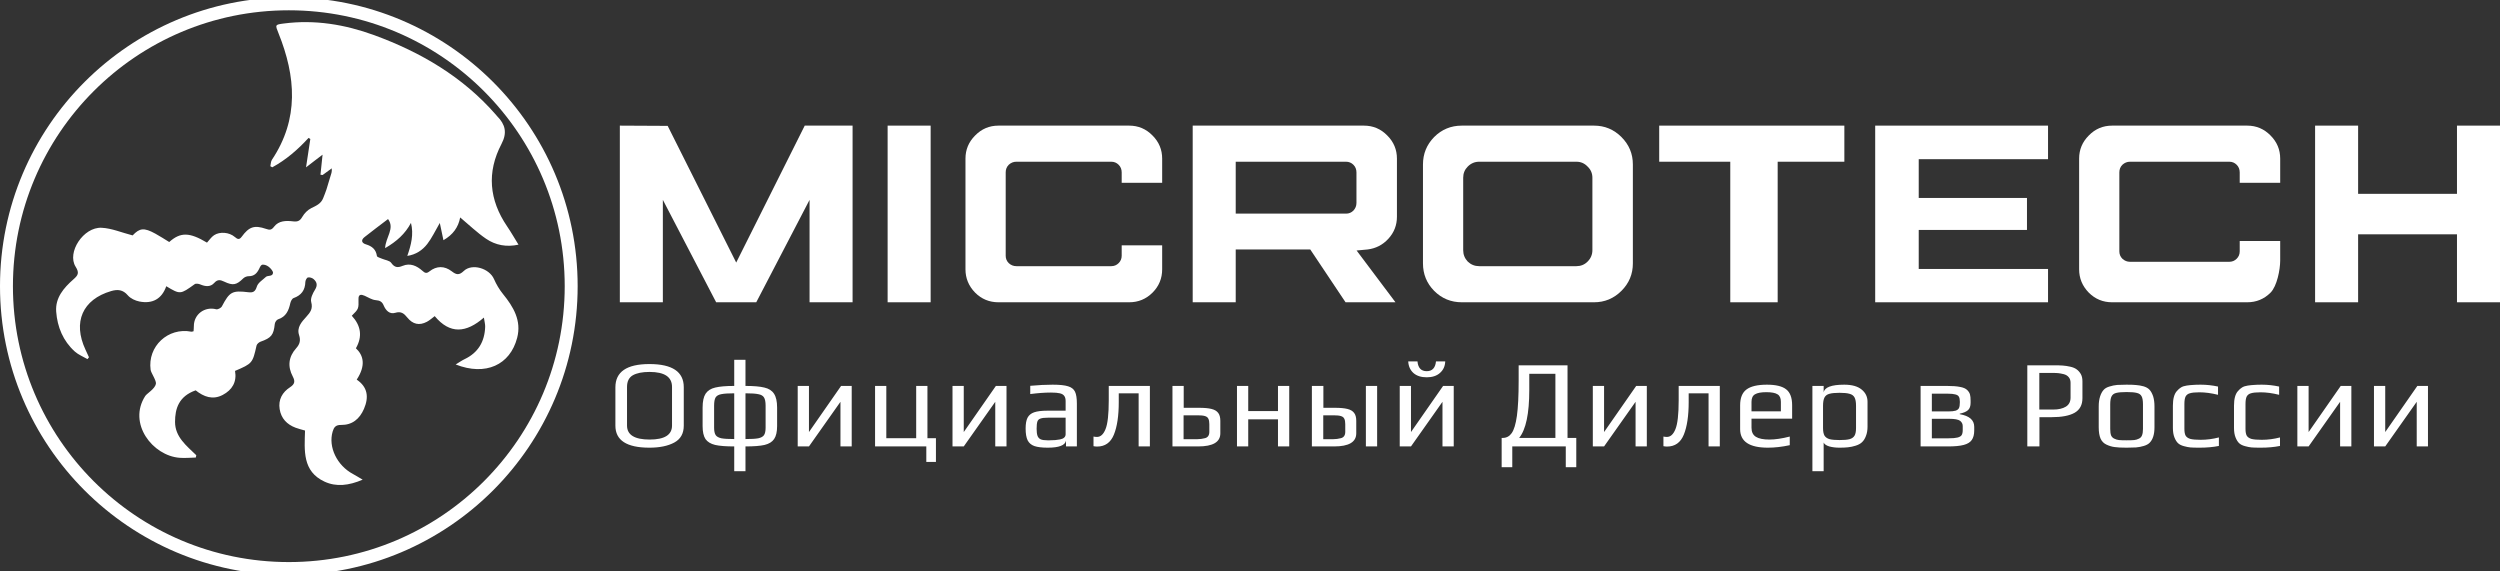
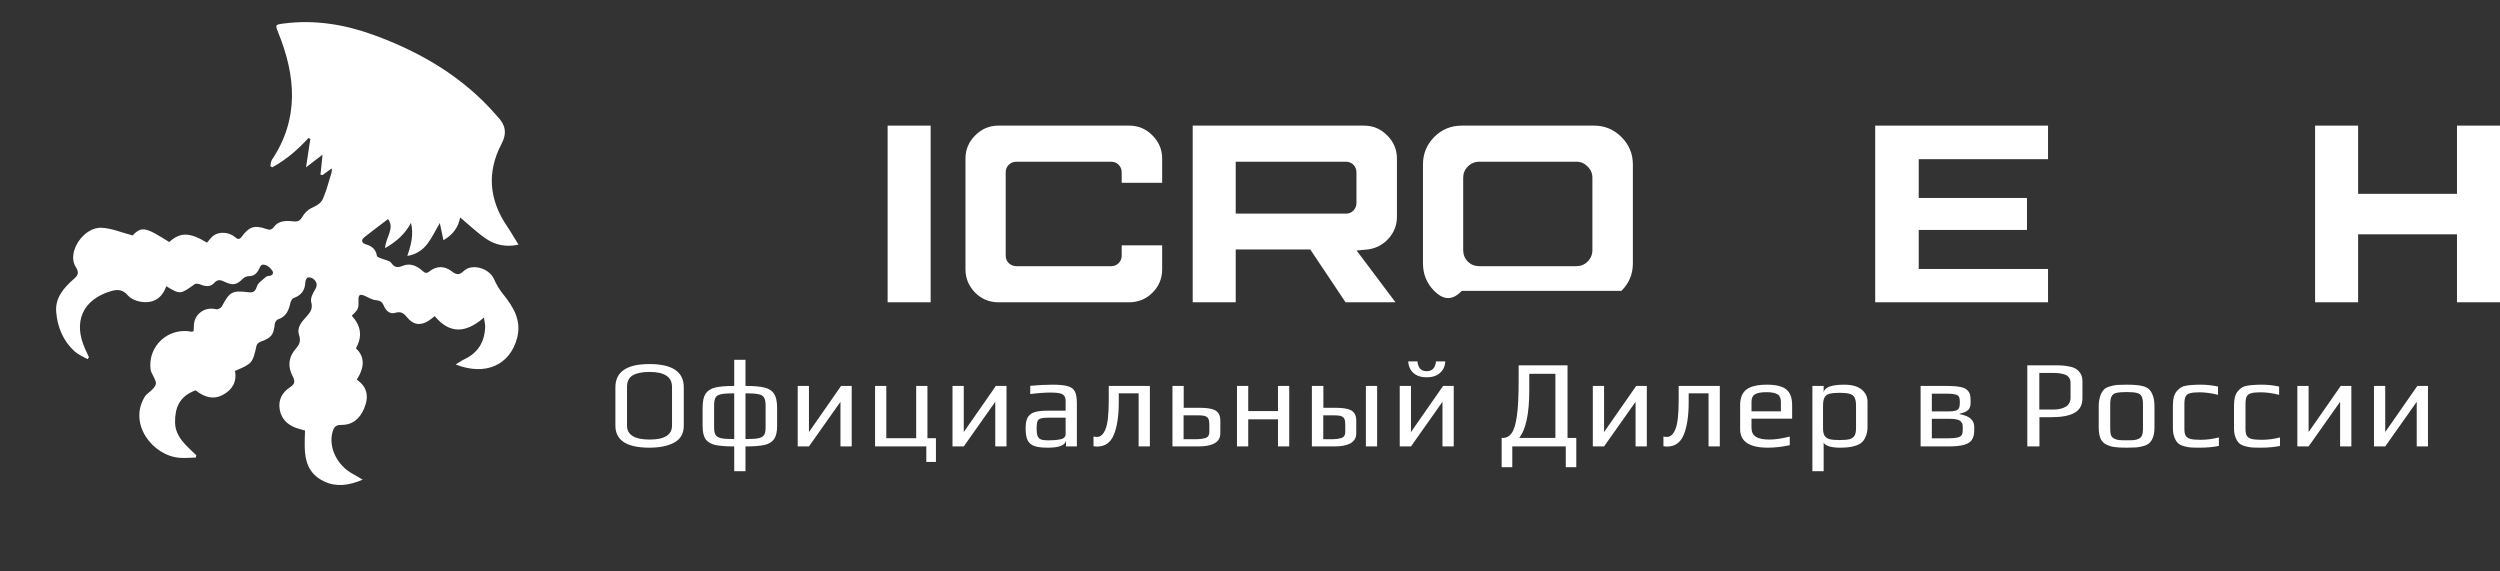
<svg xmlns="http://www.w3.org/2000/svg" width="280" height="64" viewBox="0 0 280 64" fill="none">
  <rect x="0" y="0" width="280" height="64" fill="#333333" stroke="none" />
  <g clip-path="url(#clip0)">
    <path d="M72.732 50.14C70.193 50.14 68.924 49.319 68.924 47.676V43.378C68.924 41.642 70.193 40.774 72.732 40.774C75.299 40.774 76.582 41.637 76.582 43.364V47.676C76.582 48.553 76.227 49.183 75.518 49.566C74.809 49.949 73.88 50.14 72.732 50.14ZM72.76 49.23C74.431 49.23 75.266 48.707 75.266 47.662V43.336C75.266 42.216 74.426 41.656 72.746 41.656C71.934 41.656 71.309 41.782 70.87 42.034C70.441 42.286 70.226 42.72 70.226 43.336V47.662C70.226 48.707 71.071 49.23 72.76 49.23ZM83.494 43.224C84.418 43.224 85.123 43.285 85.608 43.406C86.103 43.518 86.462 43.747 86.686 44.092C86.919 44.437 87.036 44.955 87.036 45.646V47.718C87.036 48.362 86.924 48.847 86.7 49.174C86.485 49.491 86.131 49.711 85.636 49.832C85.141 49.944 84.427 50 83.494 50V52.772H82.234V50C81.301 50 80.587 49.944 80.092 49.832C79.597 49.711 79.238 49.491 79.014 49.174C78.799 48.847 78.692 48.362 78.692 47.718V45.646C78.692 44.955 78.804 44.437 79.028 44.092C79.261 43.747 79.621 43.518 80.106 43.406C80.601 43.285 81.31 43.224 82.234 43.224V40.298H83.494V43.224ZM82.234 44.05C81.571 44.05 81.086 44.083 80.778 44.148C80.479 44.204 80.269 44.325 80.148 44.512C80.036 44.699 79.98 45.007 79.98 45.436V47.9C79.98 48.283 80.041 48.563 80.162 48.74C80.283 48.908 80.498 49.025 80.806 49.09C81.114 49.146 81.59 49.174 82.234 49.174V44.05ZM85.748 45.436C85.748 45.007 85.687 44.699 85.566 44.512C85.454 44.325 85.244 44.204 84.936 44.148C84.637 44.083 84.157 44.05 83.494 44.05V49.174C84.138 49.174 84.614 49.146 84.922 49.09C85.23 49.025 85.445 48.908 85.566 48.74C85.687 48.563 85.748 48.283 85.748 47.9V45.436ZM95.391 43.224V50H94.131V45.002L90.603 50H89.343V43.224H90.603V48.39L94.201 43.224H95.391ZM103.747 50H98.007V43.224H99.267V49.076H102.613V43.224H103.873V49.076H104.825V51.736H103.747V50ZM112.729 43.224V50H111.469V45.002L107.941 50H106.681V43.224H107.941V48.39L111.539 43.224H112.729ZM117.348 50.14C116.704 50.14 116.205 50.079 115.85 49.958C115.505 49.837 115.253 49.622 115.094 49.314C114.945 49.006 114.87 48.563 114.87 47.984C114.87 47.471 114.94 47.074 115.08 46.794C115.229 46.505 115.477 46.299 115.822 46.178C116.177 46.057 116.676 45.996 117.32 45.996H119.35V44.918C119.35 44.666 119.299 44.475 119.196 44.344C119.103 44.204 118.939 44.106 118.706 44.05C118.482 43.994 118.151 43.966 117.712 43.966C117.012 43.966 116.237 44.022 115.388 44.134V43.21C116.312 43.126 117.147 43.084 117.894 43.084C118.678 43.084 119.257 43.145 119.63 43.266C120.003 43.378 120.26 43.579 120.4 43.868C120.54 44.157 120.61 44.605 120.61 45.212V50H119.392V49.356C119.289 49.879 118.608 50.14 117.348 50.14ZM117.558 49.314C118.015 49.314 118.403 49.281 118.72 49.216C119.14 49.132 119.35 48.936 119.35 48.628V46.78H117.404C117.003 46.78 116.713 46.813 116.536 46.878C116.359 46.934 116.242 47.046 116.186 47.214C116.13 47.382 116.102 47.653 116.102 48.026C116.102 48.362 116.135 48.623 116.2 48.81C116.265 48.987 116.382 49.118 116.55 49.202C116.718 49.277 116.97 49.314 117.306 49.314H117.558ZM122.879 50.014C122.739 50.014 122.604 50 122.473 49.972V48.894C122.604 48.922 122.734 48.936 122.865 48.936C123.266 48.936 123.584 48.647 123.817 48.068C124.06 47.48 124.181 46.397 124.181 44.82V43.224H128.787V50H127.527V44.05H125.301V45.03C125.301 46.57 125.119 47.788 124.755 48.684C124.391 49.571 123.766 50.014 122.879 50.014ZM131.315 43.224H132.575V45.674H134.311C134.89 45.674 135.347 45.716 135.683 45.8C136.029 45.884 136.281 46.033 136.439 46.248C136.598 46.453 136.677 46.747 136.677 47.13V48.53C136.677 49.51 135.851 50 134.199 50H131.315V43.224ZM134.115 49.188C134.386 49.188 134.666 49.151 134.955 49.076C135.282 48.992 135.445 48.754 135.445 48.362V47.508C135.445 47.237 135.408 47.032 135.333 46.892C135.268 46.752 135.142 46.654 134.955 46.598C134.778 46.542 134.507 46.514 134.143 46.514H132.561V49.188H134.115ZM138.542 43.224H139.802V46.038H143.134V43.224H144.394V50H143.134V46.962H139.802V50H138.542V43.224ZM146.931 43.224H148.219V45.674H149.535C150.114 45.674 150.571 45.716 150.907 45.8C151.253 45.884 151.505 46.033 151.663 46.248C151.822 46.453 151.901 46.747 151.901 47.13V48.53C151.901 49.51 151.075 50 149.423 50H146.931V43.224ZM152.979 43.224H154.239V50H152.979V43.224ZM149.339 49.188C149.61 49.188 149.89 49.151 150.179 49.076C150.506 48.992 150.669 48.754 150.669 48.362V47.508C150.669 47.237 150.632 47.032 150.557 46.892C150.492 46.752 150.366 46.654 150.179 46.598C150.002 46.542 149.731 46.514 149.367 46.514H148.205V49.188H149.339ZM162.818 43.224V50H161.558V45.002L158.03 50H156.77V43.224H158.03V48.39L161.628 43.224H162.818ZM159.794 42.258C159.168 42.258 158.674 42.099 158.31 41.782C157.946 41.455 157.75 41.021 157.722 40.48H158.758C158.823 41.208 159.168 41.572 159.794 41.572C160.41 41.572 160.755 41.208 160.83 40.48H161.866C161.847 41.012 161.651 41.441 161.278 41.768C160.914 42.095 160.419 42.258 159.794 42.258ZM176.543 49.048V52.324H175.367V50H169.375V52.324H168.185V49.048H168.297C168.717 49.048 169.053 48.871 169.305 48.516C169.566 48.152 169.762 47.508 169.893 46.584C170.023 45.651 170.089 44.33 170.089 42.622V40.914H175.563V49.048H176.543ZM174.205 49.048V41.866H171.279V43.686C171.279 46.327 170.901 48.115 170.145 49.048H174.205ZM184.444 43.224V50H183.184V45.002L179.656 50H178.396V43.224H179.656V48.39L183.254 43.224H184.444ZM186.71 50.014C186.57 50.014 186.435 50 186.304 49.972V48.894C186.435 48.922 186.566 48.936 186.696 48.936C187.098 48.936 187.415 48.647 187.648 48.068C187.891 47.48 188.012 46.397 188.012 44.82V43.224H192.618V50H191.358V44.05H189.132V45.03C189.132 46.57 188.95 47.788 188.586 48.684C188.222 49.571 187.597 50.014 186.71 50.014ZM198.003 50.14C195.931 50.14 194.895 49.449 194.895 48.068V45.394C194.895 44.573 195.128 43.985 195.595 43.63C196.071 43.266 196.836 43.084 197.891 43.084C198.889 43.084 199.608 43.257 200.047 43.602C200.495 43.947 200.719 44.545 200.719 45.394V46.892H196.169V47.914C196.169 48.381 196.332 48.717 196.659 48.922C196.985 49.127 197.489 49.23 198.171 49.23C198.815 49.23 199.575 49.118 200.453 48.894V49.86C199.594 50.047 198.777 50.14 198.003 50.14ZM199.459 46.066V45.002C199.459 44.591 199.333 44.311 199.081 44.162C198.838 44.003 198.418 43.924 197.821 43.924C197.242 43.924 196.822 44.003 196.561 44.162C196.299 44.311 196.169 44.591 196.169 45.002V46.066H199.459ZM202.989 43.224H204.249V43.952C204.352 43.373 205.122 43.084 206.559 43.084C207.418 43.084 208.066 43.266 208.505 43.63C208.944 43.985 209.163 44.442 209.163 45.002V47.788C209.163 48.189 209.102 48.539 208.981 48.838C208.869 49.137 208.72 49.37 208.533 49.538C208.365 49.697 208.132 49.823 207.833 49.916C207.544 50.009 207.254 50.07 206.965 50.098C206.704 50.126 206.386 50.14 206.013 50.14C205.602 50.14 205.224 50.093 204.879 50C204.543 49.897 204.333 49.753 204.249 49.566V52.772H202.989V43.224ZM206.041 49.286C206.526 49.286 206.895 49.253 207.147 49.188C207.408 49.113 207.595 48.983 207.707 48.796C207.819 48.609 207.875 48.325 207.875 47.942V45.45C207.875 45.03 207.819 44.717 207.707 44.512C207.595 44.307 207.408 44.171 207.147 44.106C206.895 44.031 206.522 43.994 206.027 43.994C205.532 43.994 205.154 44.031 204.893 44.106C204.641 44.171 204.459 44.307 204.347 44.512C204.235 44.717 204.179 45.03 204.179 45.45V47.942C204.179 48.315 204.235 48.6 204.347 48.796C204.468 48.983 204.66 49.113 204.921 49.188C205.182 49.253 205.556 49.286 206.041 49.286ZM215.107 43.224H218.075C218.682 43.224 219.167 43.261 219.531 43.336C219.895 43.401 220.161 43.518 220.329 43.686C220.488 43.845 220.59 44.008 220.637 44.176C220.684 44.344 220.707 44.577 220.707 44.876V45.114C220.707 45.478 220.614 45.749 220.427 45.926C220.24 46.103 219.928 46.239 219.489 46.332V46.388C220.572 46.575 221.113 47.046 221.113 47.802V48.208C221.113 48.665 221.02 49.025 220.833 49.286C220.656 49.538 220.357 49.72 219.937 49.832C219.517 49.944 218.929 50 218.173 50H215.107V43.224ZM218.187 46.08C218.56 46.08 218.84 46.052 219.027 45.996C219.214 45.931 219.34 45.833 219.405 45.702C219.47 45.562 219.503 45.352 219.503 45.072V44.988C219.503 44.736 219.466 44.549 219.391 44.428C219.326 44.307 219.195 44.223 218.999 44.176C218.812 44.12 218.528 44.092 218.145 44.092H216.367V46.08H218.187ZM218.243 49.09C218.682 49.09 219.013 49.062 219.237 49.006C219.461 48.95 219.615 48.861 219.699 48.74C219.783 48.609 219.825 48.418 219.825 48.166V47.718C219.825 47.485 219.727 47.289 219.531 47.13C219.326 46.981 218.92 46.906 218.313 46.906H216.367V49.09H218.243ZM227.059 40.914H230.027C230.447 40.914 230.783 40.923 231.035 40.942C231.296 40.961 231.571 41.003 231.861 41.068C232.159 41.133 232.397 41.231 232.575 41.362C232.761 41.493 232.92 41.67 233.051 41.894C233.172 42.109 233.233 42.379 233.233 42.706V44.596C233.233 45.352 232.939 45.898 232.351 46.234C231.772 46.561 230.913 46.724 229.775 46.724H228.417V50H227.059V40.914ZM229.957 45.87C230.545 45.87 231.016 45.763 231.371 45.548C231.725 45.333 231.903 44.993 231.903 44.526V42.874C231.903 42.622 231.837 42.417 231.707 42.258C231.576 42.09 231.389 41.973 231.147 41.908C230.913 41.852 230.717 41.815 230.559 41.796C230.4 41.777 230.19 41.768 229.929 41.768H228.403V45.87H229.957ZM238.179 50.14C237.582 50.14 237.134 50.117 236.835 50.07C236.537 50.033 236.238 49.944 235.939 49.804C235.631 49.664 235.407 49.44 235.267 49.132C235.127 48.815 235.057 48.39 235.057 47.858V45.506C235.057 45.086 235.109 44.717 235.211 44.4C235.314 44.083 235.449 43.835 235.617 43.658C235.757 43.499 235.967 43.378 236.247 43.294C236.537 43.201 236.831 43.14 237.129 43.112C237.465 43.093 237.815 43.084 238.179 43.084C238.665 43.084 239.029 43.098 239.271 43.126C239.523 43.145 239.789 43.191 240.069 43.266C240.359 43.35 240.583 43.476 240.741 43.644C240.9 43.812 241.035 44.055 241.147 44.372C241.25 44.699 241.301 45.077 241.301 45.506V47.858C241.301 48.651 241.119 49.23 240.755 49.594C240.606 49.743 240.391 49.86 240.111 49.944C239.831 50.028 239.542 50.084 239.243 50.112C238.889 50.131 238.534 50.14 238.179 50.14ZM238.179 49.314C238.571 49.314 238.856 49.305 239.033 49.286C239.211 49.267 239.383 49.216 239.551 49.132C239.719 49.057 239.836 48.936 239.901 48.768C239.976 48.591 240.013 48.348 240.013 48.04V45.296C240.013 44.876 239.962 44.573 239.859 44.386C239.757 44.19 239.579 44.064 239.327 44.008C239.085 43.943 238.702 43.91 238.179 43.91C237.657 43.91 237.269 43.943 237.017 44.008C236.775 44.064 236.602 44.19 236.499 44.386C236.397 44.573 236.345 44.876 236.345 45.296V48.04C236.345 48.348 236.378 48.591 236.443 48.768C236.518 48.936 236.639 49.057 236.807 49.132C236.975 49.216 237.148 49.267 237.325 49.286C237.503 49.305 237.787 49.314 238.179 49.314ZM246.346 50.14C245.88 50.14 245.539 50.131 245.324 50.112C245.119 50.093 244.881 50.047 244.61 49.972C244.321 49.897 244.097 49.785 243.938 49.636C243.78 49.487 243.644 49.267 243.532 48.978C243.42 48.698 243.364 48.348 243.364 47.928V45.436C243.364 44.68 243.509 44.139 243.798 43.812C243.957 43.625 244.116 43.485 244.274 43.392C244.442 43.289 244.657 43.219 244.918 43.182C245.18 43.145 245.413 43.121 245.618 43.112C245.824 43.093 246.113 43.084 246.486 43.084C247.13 43.084 247.774 43.154 248.418 43.294V44.218C247.672 44.031 246.976 43.938 246.332 43.938C245.847 43.938 245.488 43.975 245.254 44.05C245.03 44.115 244.872 44.241 244.778 44.428C244.694 44.605 244.652 44.881 244.652 45.254V48.026C244.652 48.371 244.699 48.628 244.792 48.796C244.895 48.964 245.072 49.085 245.324 49.16C245.586 49.225 245.968 49.258 246.472 49.258C247.154 49.258 247.835 49.169 248.516 48.992V49.944C247.882 50.075 247.158 50.14 246.346 50.14ZM253.19 50.14C252.724 50.14 252.383 50.131 252.168 50.112C251.963 50.093 251.725 50.047 251.454 49.972C251.165 49.897 250.941 49.785 250.782 49.636C250.624 49.487 250.488 49.267 250.376 48.978C250.264 48.698 250.208 48.348 250.208 47.928V45.436C250.208 44.68 250.353 44.139 250.642 43.812C250.801 43.625 250.96 43.485 251.118 43.392C251.286 43.289 251.501 43.219 251.762 43.182C252.024 43.145 252.257 43.121 252.462 43.112C252.668 43.093 252.957 43.084 253.33 43.084C253.974 43.084 254.618 43.154 255.262 43.294V44.218C254.516 44.031 253.82 43.938 253.176 43.938C252.691 43.938 252.332 43.975 252.098 44.05C251.874 44.115 251.716 44.241 251.622 44.428C251.538 44.605 251.496 44.881 251.496 45.254V48.026C251.496 48.371 251.543 48.628 251.636 48.796C251.739 48.964 251.916 49.085 252.168 49.16C252.43 49.225 252.812 49.258 253.316 49.258C253.998 49.258 254.679 49.169 255.36 48.992V49.944C254.726 50.075 254.002 50.14 253.19 50.14ZM263.352 43.224V50H262.092V45.002L258.564 50H257.304V43.224H258.564V48.39L262.162 43.224H263.352ZM271.933 43.224V50H270.673V45.002L267.145 50H265.885V43.224H267.145V48.39L270.743 43.224H271.933Z" fill="white" />
    <path d="M51.035 40.821C51.477 40.554 51.736 40.366 52.023 40.231C53.561 39.502 54.287 38.259 54.339 36.594C54.347 36.317 54.265 36.037 54.196 35.568C52.221 37.292 50.396 37.464 48.688 35.406C48.397 35.62 48.127 35.876 47.808 36.043C46.961 36.487 46.234 36.326 45.616 35.562C45.259 35.119 44.929 34.834 44.27 35.034C43.63 35.229 43.207 34.764 42.973 34.212C42.793 33.784 42.545 33.653 42.08 33.616C41.658 33.582 41.253 33.307 40.844 33.127C40.455 32.955 40.139 32.94 40.151 33.486C40.173 34.585 40.183 34.585 39.401 35.364C40.411 36.458 40.629 37.667 39.861 39.006C40.72 39.804 40.991 40.928 39.953 42.518C41.179 43.348 41.333 44.475 40.767 45.788C40.274 46.932 39.444 47.613 38.187 47.594C37.588 47.584 37.395 47.867 37.255 48.34C36.748 50.067 37.741 52.134 39.541 53.093C39.835 53.251 40.118 53.429 40.619 53.724C39.063 54.387 37.666 54.551 36.354 53.946C33.858 52.792 34.096 50.466 34.164 48.221C33.813 48.118 33.452 48.035 33.109 47.906C32.137 47.541 31.487 46.866 31.322 45.823C31.151 44.756 31.624 43.929 32.492 43.366C33.019 43.025 33.071 42.698 32.794 42.176C32.189 41.037 32.313 39.956 33.18 38.992C33.575 38.554 33.694 38.123 33.497 37.532C33.211 36.669 33.792 36.046 34.305 35.481C34.754 34.987 35.063 34.584 34.856 33.827C34.746 33.431 35.025 32.855 35.277 32.454C35.591 31.955 35.501 31.588 35.123 31.259C34.967 31.122 34.679 31.033 34.486 31.077C34.355 31.106 34.204 31.402 34.199 31.582C34.176 32.501 33.747 33.074 32.881 33.385C32.709 33.446 32.561 33.745 32.514 33.957C32.334 34.781 32.038 35.477 31.14 35.766C30.976 35.819 30.795 36.093 30.776 36.28C30.647 37.519 30.388 37.846 29.179 38.27C28.998 38.335 28.771 38.535 28.732 38.708C28.293 40.67 28.265 40.715 26.324 41.541C26.543 42.769 26.012 43.67 24.944 44.232C23.828 44.819 22.824 44.446 21.915 43.718C20.016 44.385 19.605 45.778 19.605 47.251C19.605 48.941 20.89 49.922 21.984 50.985C21.966 51.072 21.95 51.158 21.932 51.245C21.329 51.258 20.724 51.319 20.125 51.274C17.093 51.05 14.286 47.42 16.269 44.349C16.448 44.071 17.345 43.565 17.462 42.996C17.536 42.632 16.917 41.774 16.869 41.423C16.509 38.795 18.822 36.635 21.44 37.15C21.487 37.16 21.543 37.13 21.678 37.1C21.689 36.925 21.713 36.725 21.712 36.528C21.709 35.198 22.922 34.303 24.213 34.638C24.393 34.685 24.759 34.493 24.852 34.313C25.713 32.683 25.993 32.509 27.811 32.73C28.354 32.795 28.589 32.668 28.769 32.087C28.901 31.661 29.422 31.349 29.789 31.006C29.984 30.824 30.578 31.006 30.578 30.524C30.578 30.363 30.095 29.638 29.451 29.638C29.21 29.638 29.115 29.927 29.018 30.122C28.771 30.618 28.454 30.94 27.852 30.935C27.647 30.933 27.391 31.035 27.247 31.176C26.492 31.917 26.11 32.018 25.111 31.543C24.675 31.336 24.369 31.27 23.994 31.688C23.567 32.165 23.003 32.097 22.439 31.859C22.251 31.78 21.944 31.727 21.808 31.825C20.188 32.989 20.193 32.997 18.622 32.057C18.12 33.492 17.064 34.054 15.614 33.769C15.147 33.677 14.616 33.429 14.317 33.079C13.767 32.433 13.173 32.388 12.452 32.599C9.241 33.539 8.13 36.072 9.576 39.169C9.706 39.449 9.835 39.732 9.964 40.014C9.909 40.083 9.852 40.152 9.798 40.221C9.32 39.941 8.779 39.732 8.377 39.37C7.063 38.184 6.42 36.621 6.293 34.902C6.178 33.354 7.141 32.24 8.225 31.286C8.739 30.835 8.908 30.568 8.472 29.876C7.463 28.283 9.344 25.41 11.378 25.51C12.508 25.564 13.615 26.046 14.854 26.366C15.638 25.542 16.114 25.466 17.392 26.165C17.928 26.458 18.442 26.796 18.953 27.106C20.212 25.98 21.227 26.002 23.183 27.175C23.442 26.895 23.663 26.551 23.975 26.343C24.623 25.914 25.681 26.009 26.292 26.535C26.596 26.797 26.799 26.884 27.068 26.517C27.895 25.392 28.484 25.188 29.788 25.632C30.19 25.769 30.393 25.79 30.699 25.387C31.217 24.703 32.057 24.7 32.834 24.794C33.332 24.853 33.596 24.745 33.856 24.291C34.083 23.896 34.46 23.509 34.864 23.311C35.422 23.039 35.956 22.812 36.196 22.191C36.322 21.866 36.457 21.546 36.565 21.216C36.721 20.738 36.846 20.249 37.001 19.771C37.086 19.504 37.202 19.246 37.154 18.855C36.813 19.105 36.471 19.354 36.129 19.603C36.05 19.592 35.971 19.579 35.892 19.568C35.965 18.873 36.039 18.177 36.127 17.325C35.778 17.592 35.501 17.801 35.224 18.012C34.965 18.211 34.706 18.411 34.276 18.742C34.46 17.532 34.608 16.55 34.756 15.569C34.69 15.527 34.626 15.485 34.56 15.443C33.362 16.755 32.039 17.898 30.496 18.738C30.424 18.697 30.349 18.655 30.277 18.615C30.335 18.371 30.328 18.084 30.459 17.889C33.517 13.314 33.135 8.562 31.196 3.732C30.814 2.782 30.786 2.763 31.759 2.636C35.258 2.177 38.642 2.742 41.914 3.939C47.127 5.85 51.82 8.594 55.523 12.831C55.576 12.892 55.623 12.957 55.679 13.013C56.59 13.934 56.832 14.861 56.165 16.127C54.503 19.293 54.786 22.397 56.798 25.354C57.232 25.991 57.615 26.664 58.072 27.402C56.716 27.699 55.494 27.459 54.44 26.741C53.42 26.047 52.523 25.174 51.54 24.353C51.334 25.457 50.734 26.289 49.665 26.902C49.536 26.287 49.42 25.738 49.258 24.972C48.724 25.888 48.365 26.67 47.851 27.33C47.314 28.022 46.58 28.518 45.617 28.661C46.049 27.425 46.351 26.244 46.029 24.963C45.376 26.199 44.409 27.052 43.133 27.792C43.179 26.588 44.251 25.589 43.461 24.535C42.536 25.241 41.671 25.882 40.83 26.551C40.416 26.879 40.479 27.214 40.983 27.367C41.658 27.571 42.109 27.924 42.215 28.672C42.233 28.796 42.571 28.883 42.767 28.97C43.125 29.128 43.628 29.171 43.817 29.442C44.195 29.981 44.552 30 45.094 29.776C45.943 29.427 46.673 29.767 47.301 30.322C47.587 30.576 47.756 30.668 48.101 30.394C48.886 29.771 49.775 29.754 50.595 30.386C51.102 30.777 51.413 30.855 51.938 30.354C52.868 29.462 54.804 30.05 55.328 31.257C55.588 31.852 55.932 32.433 56.341 32.937C57.511 34.377 58.425 35.916 57.92 37.842C57.131 40.868 54.398 42.143 51.035 40.821Z" fill="white" />
-     <path fill-rule="evenodd" clip-rule="evenodd" d="M32.348 62.952C49.414 62.952 63.248 49.118 63.248 32.053C63.248 14.987 49.414 1.153 32.348 1.153C15.283 1.153 1.448 14.987 1.448 32.053C1.448 49.118 15.283 62.952 32.348 62.952ZM32.348 64.401C50.214 64.401 64.697 49.918 64.697 32.053C64.697 14.187 50.214 -0.296 32.348 -0.296C14.483 -0.296 0 14.187 0 32.053C0 49.918 14.483 64.401 32.348 64.401Z" fill="white" />
-     <path d="M95.489 33.855H90.671V22.384L84.701 33.855H80.209L74.24 22.384V33.855H69.422V14.07L74.78 14.098L82.455 29.407L90.13 14.07H95.489V33.855Z" fill="white" />
    <path d="M104.232 33.855H99.414V14.07H104.232V33.855Z" fill="white" />
    <path d="M130.163 17.765V20.473H125.629V19.307C125.629 18.966 125.516 18.682 125.288 18.454C125.061 18.227 124.786 18.113 124.464 18.113H113.832C113.51 18.113 113.225 18.227 112.979 18.454C112.752 18.682 112.638 18.966 112.638 19.307V28.646C112.638 28.968 112.752 29.243 112.979 29.47C113.225 29.698 113.51 29.811 113.832 29.811H124.464C124.786 29.811 125.061 29.698 125.288 29.47C125.516 29.243 125.629 28.968 125.629 28.646V27.48H130.163V30.159C130.163 31.183 129.803 32.055 129.083 32.775C128.363 33.495 127.491 33.855 126.467 33.855H111.828C110.805 33.855 109.933 33.495 109.213 32.775C108.493 32.036 108.133 31.164 108.133 30.159V17.765C108.133 16.761 108.493 15.898 109.213 15.178C109.933 14.439 110.805 14.07 111.828 14.07H126.467C127.491 14.07 128.363 14.439 129.083 15.178C129.803 15.898 130.163 16.761 130.163 17.765Z" fill="white" />
    <path d="M150.701 33.855L146.75 27.942H138.4V33.855H133.582V14.07H152.762C153.785 14.07 154.657 14.439 155.377 15.178C156.097 15.898 156.457 16.761 156.457 17.765V24.275C156.457 25.223 156.135 26.047 155.491 26.748C154.865 27.43 154.088 27.828 153.16 27.942L151.937 28.056L156.293 33.855H150.701ZM138.4 18.113V23.927H150.758C151.08 23.927 151.355 23.813 151.582 23.586C151.81 23.34 151.923 23.055 151.923 22.733V19.307C151.923 18.966 151.81 18.682 151.582 18.454C151.355 18.227 151.08 18.113 150.758 18.113H138.4Z" fill="white" />
-     <path d="M178.532 14.07C179.726 14.07 180.749 14.496 181.602 15.349C182.455 16.202 182.881 17.225 182.881 18.419V29.506C182.881 30.7 182.455 31.723 181.602 32.576C180.749 33.429 179.726 33.855 178.532 33.855H163.722C162.509 33.855 161.476 33.429 160.624 32.576C159.79 31.723 159.373 30.7 159.373 29.506V18.419C159.373 17.225 159.79 16.202 160.624 15.349C161.476 14.496 162.509 14.07 163.722 14.07H178.532ZM178.348 28.02V19.904C178.348 19.411 178.168 18.994 177.807 18.653C177.466 18.293 177.049 18.113 176.557 18.113H165.669C165.176 18.113 164.75 18.293 164.39 18.653C164.049 18.994 163.878 19.411 163.878 19.904V28.02C163.878 28.513 164.049 28.94 164.39 29.3C164.75 29.641 165.176 29.811 165.669 29.811H176.557C177.049 29.811 177.466 29.641 177.807 29.3C178.168 28.94 178.348 28.513 178.348 28.02Z" fill="white" />
-     <path d="M206.568 14.07V18.113H199.099V33.855H193.791V18.113H185.831V14.07H206.568Z" fill="white" />
+     <path d="M178.532 14.07C179.726 14.07 180.749 14.496 181.602 15.349C182.455 16.202 182.881 17.225 182.881 18.419V29.506C182.881 30.7 182.455 31.723 181.602 32.576H163.722C162.509 33.855 161.476 33.429 160.624 32.576C159.79 31.723 159.373 30.7 159.373 29.506V18.419C159.373 17.225 159.79 16.202 160.624 15.349C161.476 14.496 162.509 14.07 163.722 14.07H178.532ZM178.348 28.02V19.904C178.348 19.411 178.168 18.994 177.807 18.653C177.466 18.293 177.049 18.113 176.557 18.113H165.669C165.176 18.113 164.75 18.293 164.39 18.653C164.049 18.994 163.878 19.411 163.878 19.904V28.02C163.878 28.513 164.049 28.94 164.39 29.3C164.75 29.641 165.176 29.811 165.669 29.811H176.557C177.049 29.811 177.466 29.641 177.807 29.3C178.168 28.94 178.348 28.513 178.348 28.02Z" fill="white" />
    <path d="M229.38 17.829H214.897V22.171H227.021V25.753H214.897V30.124H229.38V33.855H210.022V14.07H229.38V17.829Z" fill="white" />
-     <path d="M255.382 17.765V20.473H250.848V19.307C250.848 18.966 250.735 18.682 250.507 18.454C250.28 18.227 250.005 18.113 249.683 18.113H238.561C238.239 18.113 237.955 18.227 237.708 18.454C237.481 18.682 237.367 18.966 237.367 19.307V28.156C237.367 28.478 237.481 28.753 237.708 28.98C237.955 29.208 238.239 29.321 238.561 29.321H249.683C250.005 29.321 250.28 29.208 250.507 28.98C250.735 28.753 250.848 28.478 250.848 28.156V26.99H255.382V29.179C255.382 30.203 255.022 32.055 254.302 32.775C253.582 33.495 252.71 33.855 251.687 33.855H236.557C235.534 33.855 234.662 33.495 233.942 32.775C233.222 32.036 232.862 31.164 232.862 30.159V17.765C232.862 16.761 233.222 15.898 233.942 15.178C234.662 14.439 235.534 14.07 236.557 14.07H251.687C252.71 14.07 253.582 14.439 254.302 15.178C255.022 15.898 255.382 16.761 255.382 17.765Z" fill="white" />
    <path d="M280 33.855H275.182V26.243H264.109V33.855H259.291V14.07H264.109V21.71H275.182V14.07H280V33.855Z" fill="white" />
  </g>
  <defs>
    <clipPath id="clip0">
      <rect width="280" height="64" fill="white" />
    </clipPath>
  </defs>
</svg>